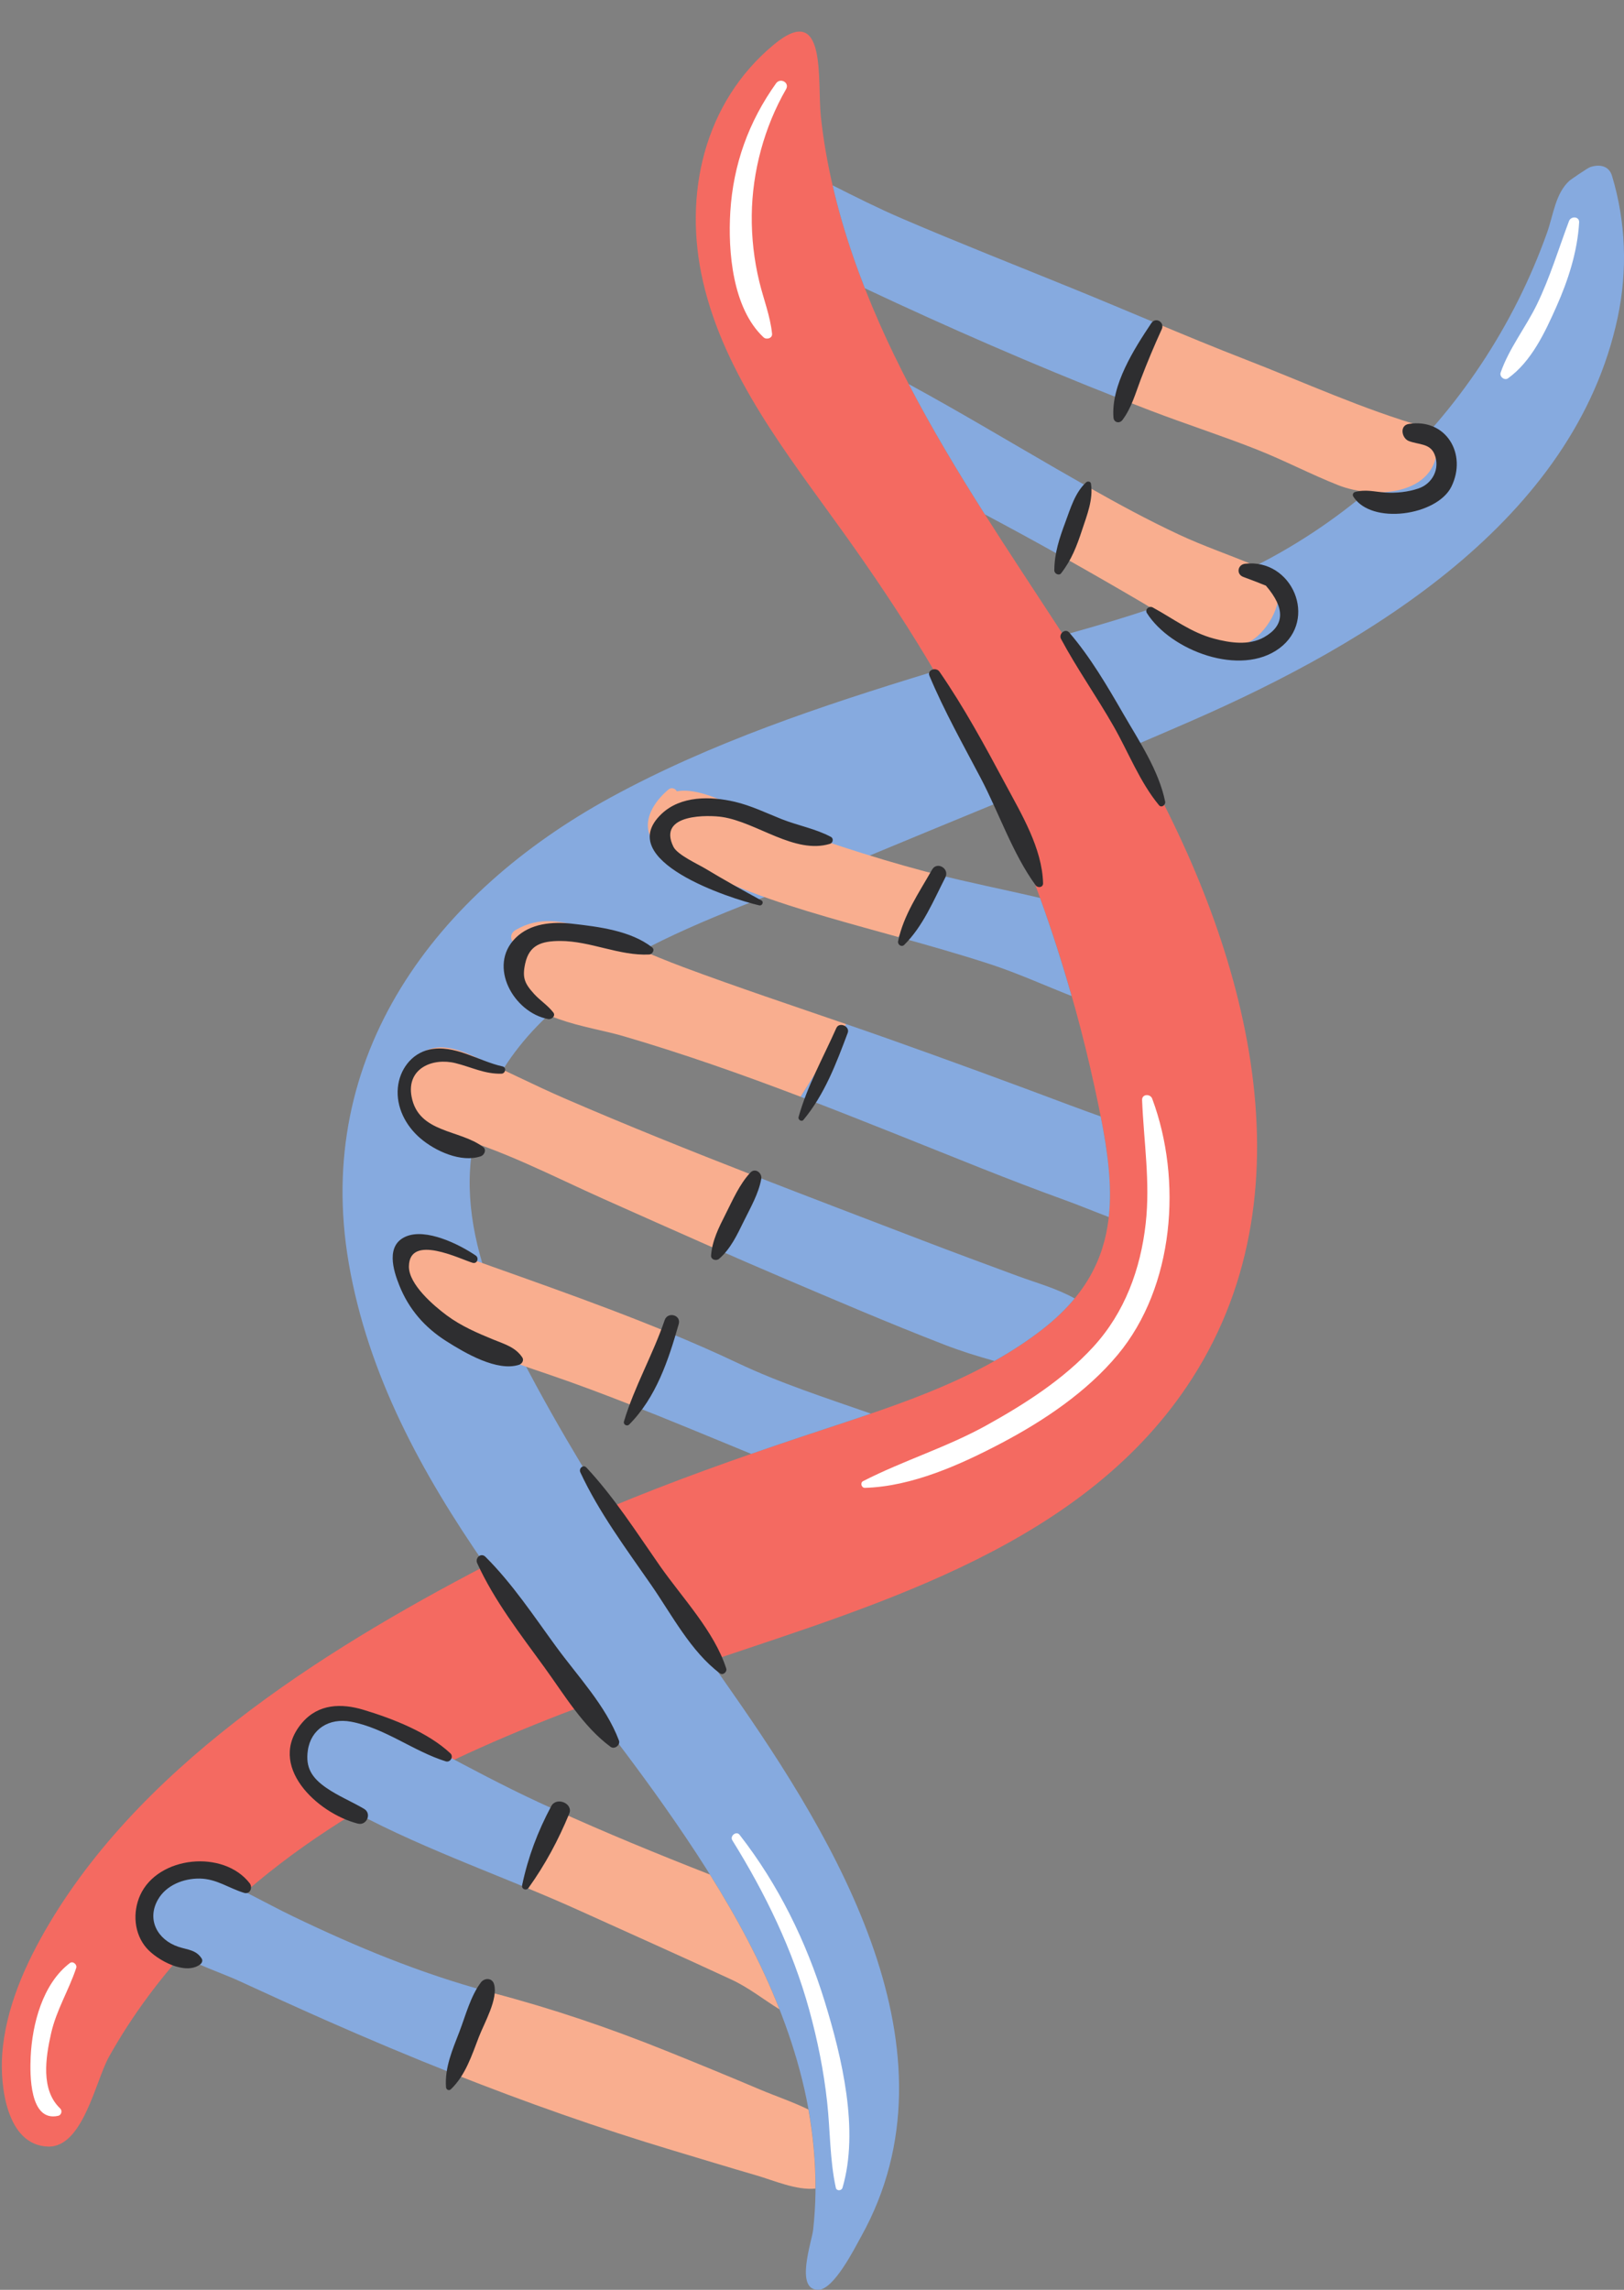
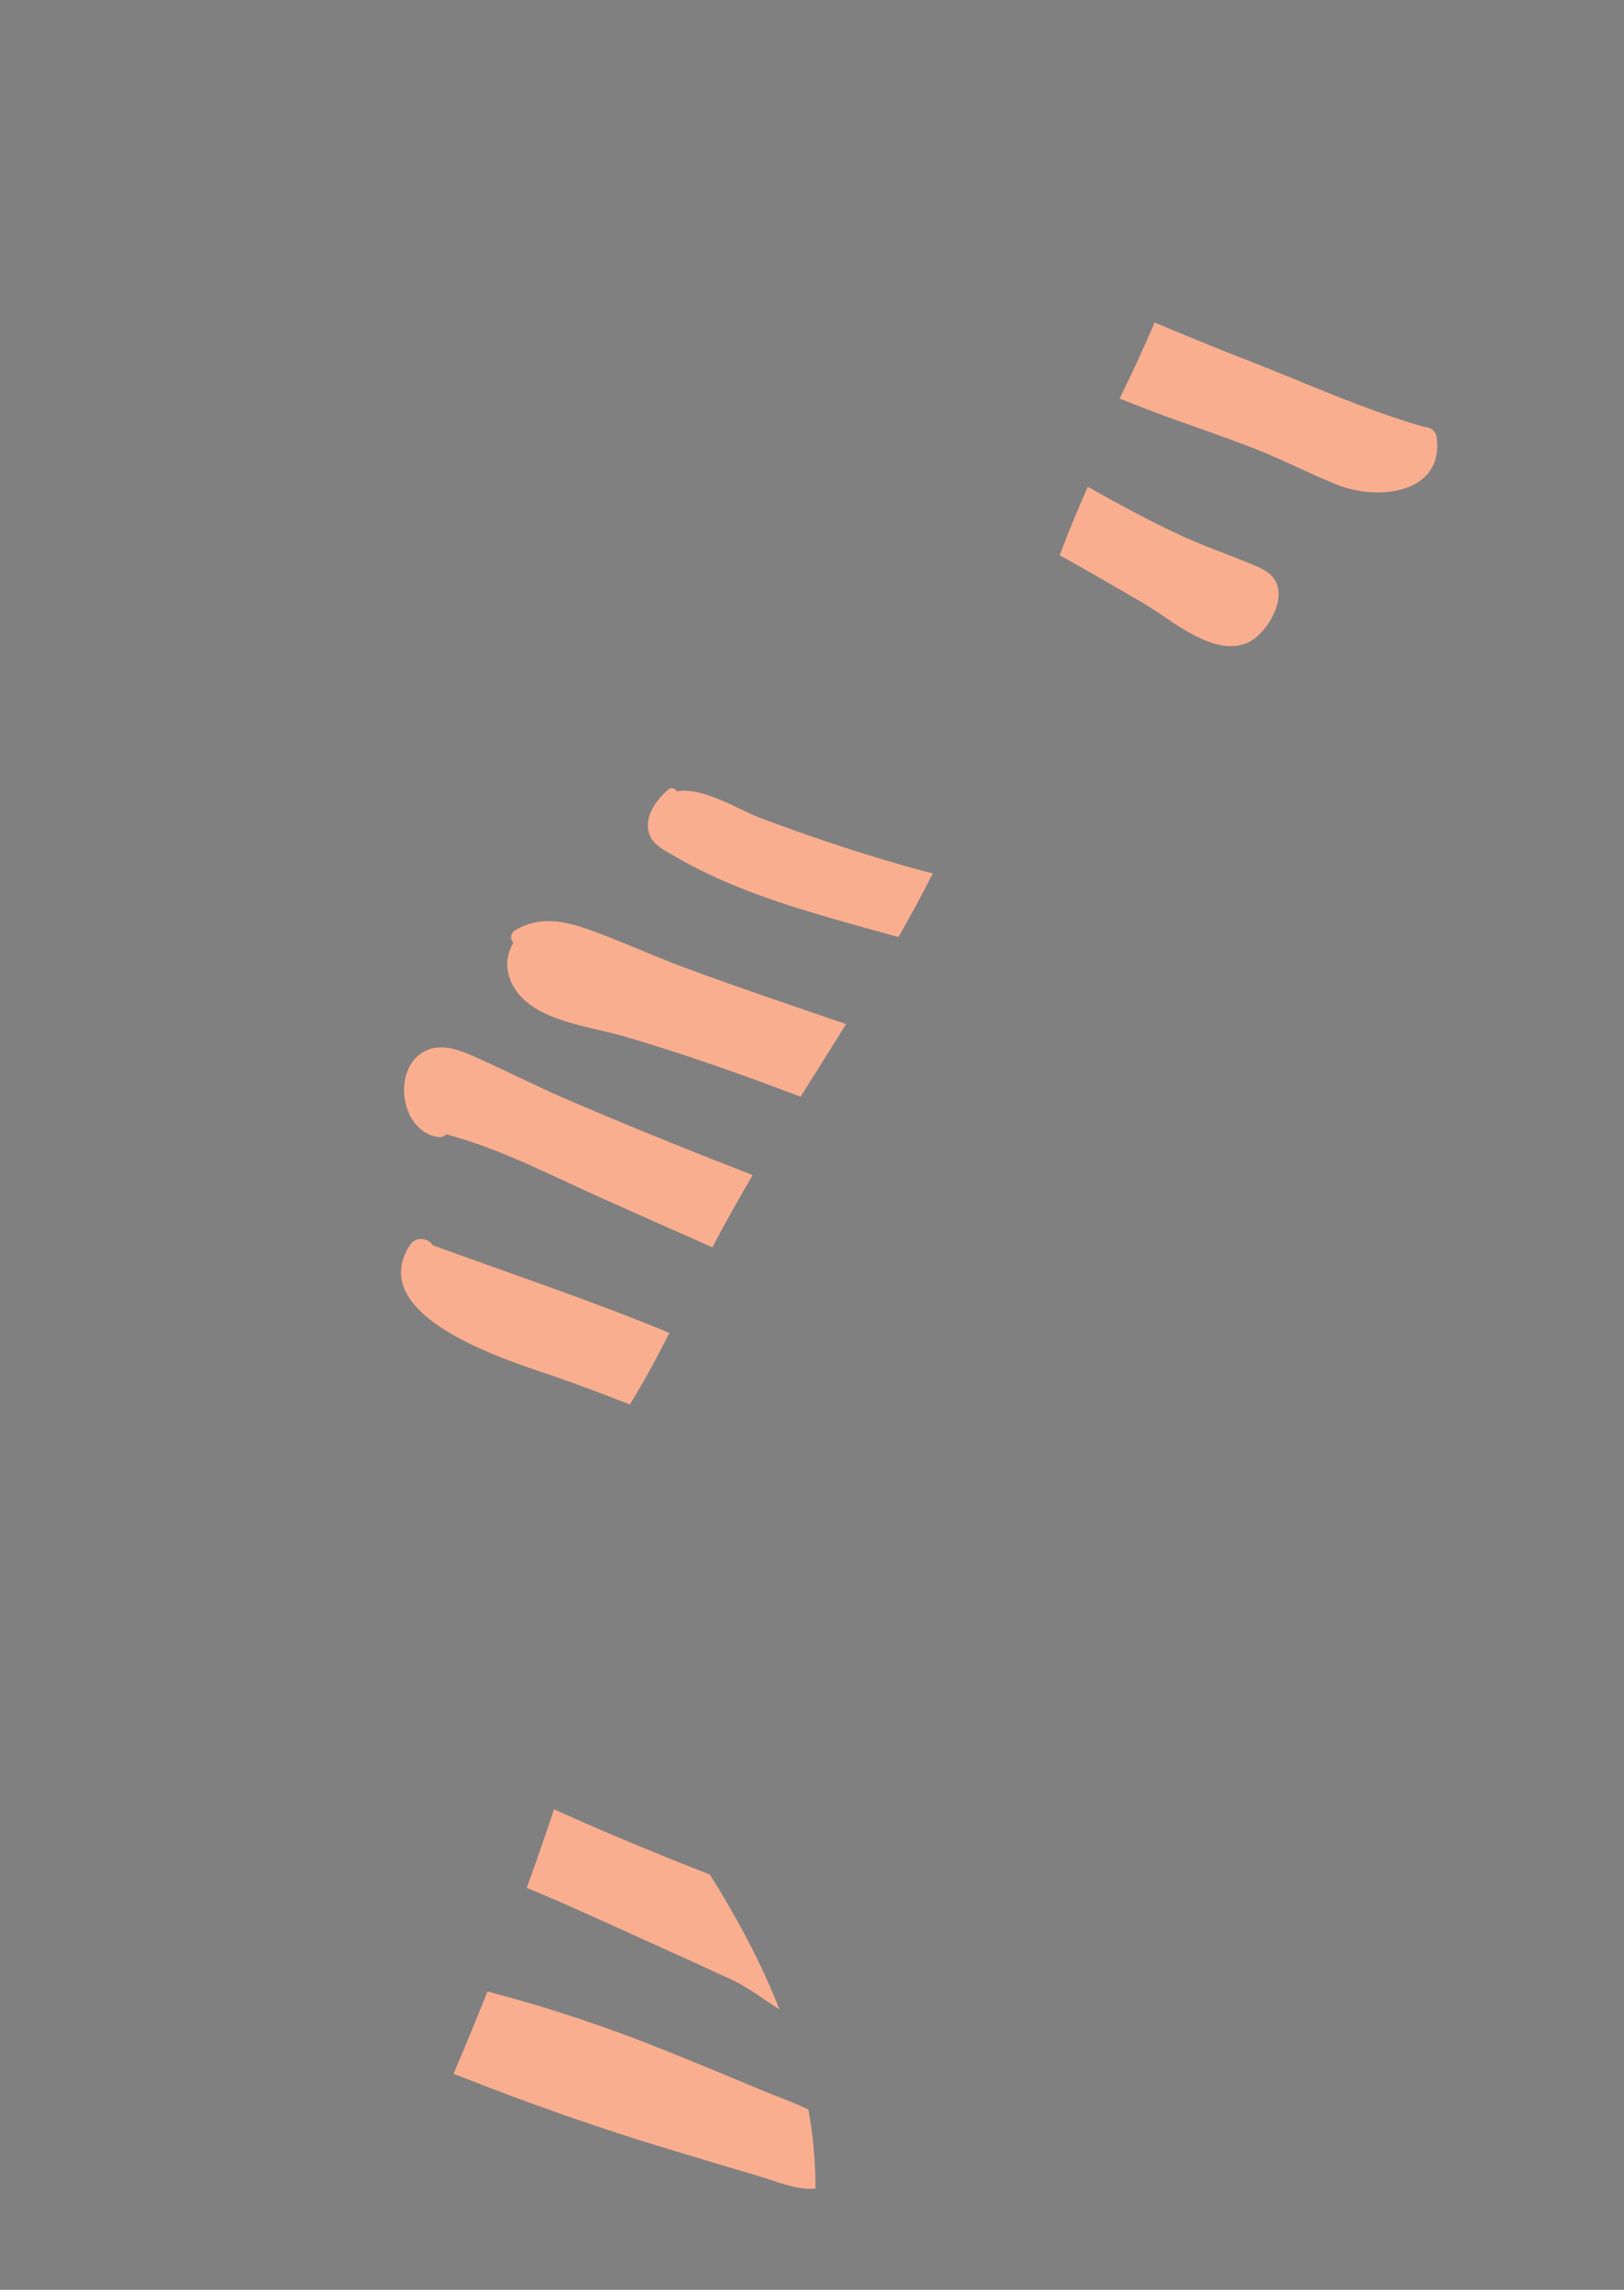
<svg xmlns="http://www.w3.org/2000/svg" height="507.0" preserveAspectRatio="xMidYMid meet" version="1.0" viewBox="-0.4 -7.0 359.6 507.0" width="359.6" zoomAndPan="magnify">
  <rect x="-0.4" y="-7.0" width="359.6" height="507.0" fill="#808080" stroke="none" />
  <defs>
    <clipPath id="a">
-       <path d="M 32 29 L 359.199 29 L 359.199 500 L 32 500 Z M 32 29" />
-     </clipPath>
+       </clipPath>
  </defs>
  <g>
    <g id="change1_1">
-       <path d="M 251.156 159.648 C 230.234 123.137 202.383 90.047 188.52 49.816 C 185.055 39.762 182.508 29.422 181.363 18.836 C 180.52 10.992 182.84 -6.984 170.938 2.887 C 155.441 15.734 150.832 36.137 155.27 55.363 C 160.086 76.246 173.984 93.648 186.203 110.703 C 199.348 129.035 211.141 147.773 220.414 168.387 C 229.805 189.258 237.062 211.145 241.93 233.508 C 246.574 254.836 249.48 272.445 230.52 287.254 C 215.086 299.312 195.625 304.902 177.34 311.023 C 162.812 315.883 148.418 320.977 134.34 326.879 C 138.508 333.484 142.773 340.02 147.051 346.484 C 150.238 351.293 153.531 356.039 156.852 360.773 C 195.504 347.738 240.211 334.617 263.559 298.223 C 291.195 255.141 274.566 200.492 251.156 159.648 Z M 129.84 370.184 C 129.855 370.203 129.871 370.227 129.887 370.246 C 97.594 382.293 66.395 397.379 42.441 422.98 C 35.242 430.684 28.871 439.199 23.727 448.406 C 20.742 453.758 17.957 468.543 10.219 468.281 C 0.988 467.965 -0.383 454.711 0.078 447.996 C 0.793 437.621 5.293 427.648 10.547 418.828 C 32.363 382.219 73.875 356.691 110.879 337.727 L 107.266 339.617 C 112.516 347.281 118.012 354.676 123.426 361.785 C 125.527 364.547 127.676 367.348 129.84 370.184" fill="#f46a61" />
-     </g>
+       </g>
    <g clip-path="url(#a)" id="change2_1">
      <path d="M 45.895 408.438 C 43.988 407.77 42.32 407.5 40.82 407.785 C 41.004 406.91 39.883 406.043 39.055 406.812 C 34.445 411.09 29.738 417.906 35.762 423.262 C 40.16 427.168 47.391 429.234 52.711 431.684 C 58.977 434.574 65.258 437.438 71.566 440.227 C 80.938 444.371 90.43 448.367 100.02 452.16 C 102.605 446.117 105.113 440.043 107.543 433.934 C 92.594 429.891 78.438 424.023 64.488 417.312 C 58.387 414.383 52.285 410.688 45.895 408.438 Z M 95.566 380.16 C 89.457 376.922 82.062 371.992 74.957 371.477 C 66.242 370.844 60.98 380.102 66.285 385.262 C 65.723 385.648 65.609 386.66 66.301 387.129 C 81.688 397.512 99.172 403.945 116.238 411.004 C 118.324 405.23 120.34 399.43 122.281 393.602 C 121.121 393.074 119.961 392.555 118.805 392.016 C 110.906 388.344 103.258 384.238 95.566 380.16 Z M 233.488 96.777 C 222.641 90.516 211.836 84.039 200.812 78.039 C 205.941 87.91 211.691 97.461 217.676 106.891 C 223.23 109.844 228.758 112.852 234.246 115.93 C 236.145 110.812 238.258 105.777 240.477 100.777 C 238.145 99.457 235.812 98.121 233.488 96.777 Z M 191.105 56.828 C 209.641 65.562 228.504 73.773 247.52 81.246 C 250.23 75.684 252.863 70.09 255.27 64.414 C 249.344 61.938 243.422 59.441 237.473 57.016 C 224.715 51.812 211.898 46.785 199.234 41.344 C 194.074 39.129 189.02 36.582 183.965 34.039 C 185.195 39.371 186.73 44.633 188.52 49.816 C 189.332 52.18 190.199 54.516 191.105 56.828 Z M 177.34 311.023 C 182.316 309.355 187.383 307.727 192.43 305.996 C 182.414 302.484 172.418 299.289 162.785 294.715 C 157.871 292.383 152.871 290.207 147.824 288.121 C 145.09 293.523 142.238 298.855 139.07 303.969 C 148.074 307.5 156.984 311.234 165.934 314.91 C 169.723 313.59 173.527 312.297 177.34 311.023 Z M 203.785 267.609 C 191.293 262.812 178.762 258.055 166.27 253.184 C 163.168 258.441 160.172 263.762 157.344 269.172 C 162.297 271.352 167.258 273.516 172.242 275.633 C 184.391 280.801 196.547 286.027 208.863 290.789 C 212.441 292.172 216.102 293.309 219.797 294.336 C 223.527 292.234 227.125 289.906 230.52 287.254 C 233.324 285.062 235.641 282.812 237.555 280.496 C 233.68 278.297 229.016 277.027 224.949 275.527 C 217.887 272.914 210.82 270.312 203.785 267.609 Z M 236.551 237.727 C 223.086 232.66 209.578 227.715 196.02 222.906 C 193.004 221.836 189.98 220.793 186.957 219.75 C 183.613 225.121 180.23 230.469 176.871 235.832 C 190.297 240.941 203.602 246.383 216.969 251.695 C 223.117 254.141 229.305 256.512 235.527 258.766 C 238.625 259.887 241.848 261.23 245.113 262.465 C 245.875 255.551 244.895 248.148 243.328 240.203 C 241.055 239.379 238.781 238.566 236.551 237.727 Z M 198.543 200.48 C 205.297 202.355 212.039 204.266 218.707 206.434 C 224.875 208.441 230.832 211.16 236.887 213.535 C 234.801 206.223 232.484 198.977 229.898 191.824 C 221.996 189.957 214.012 188.398 206.156 186.383 C 203.738 191.148 201.195 195.844 198.543 200.48 Z M 156.875 360.766 C 156.867 360.766 156.859 360.77 156.852 360.773 C 153.531 356.039 150.238 351.293 147.051 346.484 C 146.496 345.645 145.945 344.793 145.391 343.953 C 135.898 329.773 126.797 315.328 118.633 300.348 C 107.812 280.504 97.363 257.168 108.109 234.977 C 122.457 205.344 160.746 195.527 189.062 183.719 C 199.785 179.246 210.543 174.836 221.289 170.402 C 220.992 169.73 220.715 169.055 220.414 168.387 C 216.254 159.137 211.578 150.266 206.508 141.637 C 206.207 141.73 205.902 141.816 205.598 141.91 C 181.504 149.273 157.051 157.426 134.867 169.535 C 96.043 190.73 68.918 226.703 76.82 272.664 C 81.094 297.488 92.988 319.18 107.152 339.652 C 108.398 339.004 109.641 338.363 110.879 337.727 L 107.266 339.617 C 112.516 347.281 118.012 354.676 123.426 361.785 C 125.527 364.547 127.676 367.348 129.84 370.184 C 129.855 370.203 129.871 370.227 129.887 370.246 C 129.883 370.246 129.871 370.25 129.863 370.254 C 135.586 377.734 141.242 385.18 146.543 392.695 C 159.602 411.215 171.688 431.227 177.203 453.422 C 179.906 464.297 180.895 475.602 179.648 486.758 C 179.363 489.293 175.539 500.098 180.82 499.992 C 184.285 499.922 188.863 490.742 190.27 488.219 C 213.102 447.211 184.707 400.543 161.391 367.242 C 159.883 365.09 158.379 362.926 156.875 360.766 Z M 357.801 63.297 C 348.211 108.285 302.57 135.457 263.82 152.438 C 259.344 154.398 254.848 156.328 250.344 158.246 C 245.52 149.914 240.348 141.754 235.074 133.637 C 250.402 129.367 265.594 124.648 279.684 117.215 C 298.953 107.047 315.449 91.879 327.504 73.746 C 333.535 64.68 338.465 54.871 342.129 44.613 C 343.613 40.457 344 35.789 347.195 32.949 C 347.289 32.867 351.07 30.219 351.723 30 C 353.586 29.367 355.82 29.555 356.539 31.918 C 359.621 42.098 360.012 52.902 357.801 63.297" fill="#86aadf" />
    </g>
    <g id="change3_1">
-       <path d="M 15.078 427.641 C 9.031 432.23 6.719 441.18 6.387 448.469 C 6.215 452.273 6.121 462.922 12.5 461.465 C 13.207 461.305 13.445 460.332 12.93 459.844 C 8.578 455.73 9.707 448.586 10.91 443.227 C 12.074 438.059 14.832 433.68 16.48 428.719 C 16.723 427.98 15.75 427.133 15.078 427.641 Z M 163.359 399.242 C 162.645 398.328 161.16 399.508 161.762 400.477 C 169.062 412.223 175.109 424.66 178.789 438.027 C 180.629 444.711 182.004 451.547 182.754 458.438 C 183.449 464.77 183.32 471.156 184.676 477.398 C 184.84 478.164 185.945 478.094 186.152 477.398 C 189.895 464.676 186.031 448.539 182.227 436.195 C 178.121 422.863 171.949 410.258 163.359 399.242 Z M 252.492 236.566 C 252.863 245.754 254.324 254.695 253.289 263.914 C 252.156 274.016 248.652 283.594 241.723 291.168 C 235.125 298.387 226.543 303.867 218.043 308.582 C 209.234 313.469 199.621 316.379 190.715 320.941 C 190.008 321.305 190.344 322.449 191.117 322.43 C 201.523 322.137 212.27 317.301 221.348 312.52 C 230.773 307.551 240.246 301.191 247.113 292.938 C 259.629 277.898 261.438 254.289 254.734 236.266 C 254.316 235.133 252.441 235.195 252.492 236.566 Z M 347.023 41.941 C 344.703 48.129 342.824 54.402 339.938 60.367 C 337.453 65.492 333.742 70.121 331.883 75.512 C 331.582 76.387 332.73 77.324 333.512 76.766 C 338.703 73.035 341.684 66.625 344.223 60.926 C 346.852 55.012 348.887 48.734 349.266 42.246 C 349.344 40.879 347.449 40.809 347.023 41.941 Z M 168.664 67.684 C 161.812 61.258 160.766 48.699 161.312 39.863 C 161.965 29.406 165.371 19.953 171.441 11.453 C 172.387 10.133 174.492 11.289 173.656 12.746 C 168.836 21.113 166.168 30.996 166.062 40.641 C 166.008 45.617 166.562 50.539 167.734 55.371 C 168.664 59.223 170.152 62.945 170.559 66.898 C 170.66 67.914 169.301 68.281 168.664 67.684" fill="#fff" />
-     </g>
+       </g>
    <g id="change4_1">
      <path d="M 167.855 455.637 C 160.961 452.715 154.039 449.871 147.098 447.078 C 134.426 441.98 121.953 437.746 108.75 434.273 C 108.344 434.164 107.945 434.043 107.543 433.934 C 105.113 440.043 102.605 446.117 100.02 452.16 C 115.992 458.477 132.227 464.223 148.578 469.125 C 154.781 470.984 160.973 472.887 167.191 474.691 C 171.008 475.801 175.902 477.992 180.164 477.582 C 180.195 471.715 179.648 465.855 178.609 460.078 C 175.125 458.375 171.301 457.094 167.855 455.637 Z M 122.281 393.602 C 120.34 399.43 118.324 405.23 116.238 411.004 C 120.211 412.648 124.16 414.324 128.059 416.094 C 139.23 421.168 150.457 426.145 161.586 431.32 C 165.438 433.109 168.672 435.727 172.195 437.895 C 168.105 427.488 162.754 417.566 156.797 408.055 C 145.184 403.5 133.633 398.766 122.281 393.602 Z M 277.297 118.148 C 271.754 115.824 266.121 113.922 260.648 111.363 C 253.777 108.152 247.098 104.527 240.477 100.777 C 238.258 105.777 236.145 110.812 234.246 115.93 C 240.578 119.477 246.875 123.094 253.137 126.781 C 259.184 130.34 268.629 138.844 276.125 135.176 C 279.777 133.387 283.91 126.891 282.402 122.52 C 281.559 120.066 279.426 119.043 277.297 118.148 Z M 317.742 89.996 C 317.555 88.355 316.238 87.516 314.984 87.531 C 301.488 83.66 288.41 77.652 275.336 72.578 C 268.598 69.965 261.93 67.199 255.27 64.414 C 252.863 70.09 250.23 75.684 247.52 81.246 C 249.82 82.148 252.121 83.062 254.426 83.941 C 262.238 86.93 270.215 89.484 277.984 92.566 C 284.055 94.973 289.844 98.02 295.902 100.418 C 304.406 103.777 319.188 102.562 317.742 89.996 Z M 139.07 303.969 C 142.238 298.855 145.09 293.523 147.824 288.121 C 130.633 281.008 112.836 275.07 95.41 268.711 C 94.414 267.07 91.668 266.664 90.383 268.66 C 80.262 284.359 111.648 294.094 121.312 297.398 C 127.301 299.445 133.203 301.668 139.07 303.969 Z M 96.66 244.762 C 97.406 244.859 98.008 244.602 98.441 244.16 C 110.551 247.379 121.898 253.406 133.281 258.48 C 141.301 262.055 149.309 265.637 157.344 269.172 C 160.172 263.762 163.168 258.441 166.27 253.184 C 152.32 247.746 138.422 242.172 124.707 236.238 C 117.746 233.23 111.012 229.742 104.074 226.699 C 100.566 225.164 96.48 223.844 92.996 226.137 C 86.305 230.535 88.559 243.699 96.66 244.762 Z M 129.801 198.754 C 124.305 196.805 118.949 195.855 113.758 198.922 C 112.531 199.645 112.574 200.934 113.266 201.762 C 111.871 204.027 111.434 206.859 112.531 209.785 C 115.965 218.922 129.539 220.059 137.457 222.367 C 150.82 226.266 163.902 230.895 176.871 235.832 C 180.23 230.469 183.613 225.121 186.957 219.75 C 174.934 215.605 162.859 211.59 150.945 207.148 C 143.844 204.504 136.934 201.285 129.801 198.754 Z M 204.379 185.934 C 204.969 186.09 205.562 186.23 206.156 186.383 C 203.738 191.148 201.195 195.844 198.543 200.48 C 193.309 199.027 188.066 197.594 182.848 196.078 C 171.242 192.707 159.68 188.805 149.195 182.699 C 146.465 181.109 143.273 179.715 143.062 176.129 C 142.871 172.824 145.262 169.816 147.59 167.824 C 148.285 167.23 149.152 167.59 149.469 168.203 C 155.328 167.172 163.23 172.348 168.133 174.18 C 180.031 178.633 192.105 182.66 204.379 185.934" fill="#f9ae8f" />
    </g>
    <g id="change5_1">
-       <path d="M 106.086 431.934 C 103.801 434.953 102.684 439.309 101.344 442.805 C 99.801 446.824 98.039 450.785 98.363 455.156 C 98.406 455.688 99.023 455.988 99.43 455.598 C 102.668 452.5 104.062 448.094 105.645 443.988 C 106.82 440.926 109.945 435.582 108.996 432.316 C 108.586 430.887 106.883 430.883 106.086 431.934 Z M 121.664 392.898 C 118.66 398.527 116.535 404.156 115.215 410.406 C 115.027 411.289 116.121 411.715 116.633 411.004 C 120.344 405.816 123.203 400.469 125.645 394.578 C 126.594 392.289 122.809 390.75 121.664 392.898 Z M 138.91 308.414 C 144.875 302.441 147.621 294.137 149.891 286.156 C 150.465 284.141 147.438 283.344 146.773 285.297 C 144.168 292.961 140.066 300.008 137.758 307.742 C 137.559 308.41 138.43 308.895 138.91 308.414 Z M 165.754 252.625 C 163.332 255.223 161.852 258.684 160.262 261.828 C 158.777 264.762 157.309 267.641 157.051 270.957 C 156.973 271.938 158.223 272.258 158.852 271.703 C 161.414 269.457 162.816 266.406 164.301 263.391 C 165.758 260.422 167.574 257.309 168.164 254.031 C 168.406 252.711 166.812 251.488 165.754 252.625 Z M 184.789 220.617 C 181.883 227.168 178.352 233.406 176.426 240.328 C 176.262 240.914 177.078 241.469 177.504 240.957 C 182.195 235.316 184.754 228.496 187.312 221.684 C 187.855 220.234 185.426 219.188 184.789 220.617 Z M 205.988 185.551 C 203.105 190.633 199.656 195.605 198.469 201.395 C 198.309 202.168 199.23 202.797 199.84 202.191 C 204.012 198.031 206.27 192.453 208.926 187.27 C 209.922 185.328 207.074 183.629 205.988 185.551 Z M 239.211 110.324 C 240.293 107.039 241.707 103.578 241.172 100.086 C 241.094 99.578 240.41 99.504 240.094 99.801 C 237.652 102.062 236.652 105.516 235.523 108.562 C 234.176 112.188 233.078 115.426 233.055 119.305 C 233.051 120.004 234.074 120.559 234.562 119.93 C 236.891 116.926 238.02 113.934 239.211 110.324 Z M 248.129 86.008 C 250.152 83.324 251.02 80.09 252.203 76.98 C 253.625 73.246 255.18 69.531 256.844 65.898 C 257.555 64.348 255.504 63.098 254.535 64.551 C 250.711 70.277 245.586 78.281 246.156 85.473 C 246.246 86.566 247.492 86.848 248.129 86.008 Z M 30.645 412.605 C 28.93 416.387 29.258 421.133 32.055 424.332 C 34.402 427.012 40.609 430.418 43.902 427.961 C 44.309 427.66 44.559 427.117 44.25 426.637 C 43.016 424.707 41.172 424.738 39.109 424.051 C 34.523 422.527 32 418.062 34.59 413.566 C 36.43 410.371 40.289 408.887 43.836 408.941 C 47.566 409 50.262 411.074 53.648 412.105 C 54.988 412.512 55.598 410.895 54.887 409.98 C 49.047 402.457 34.578 403.941 30.645 412.605 Z M 77.316 374.207 C 84.836 375.613 91.137 380.75 98.309 382.988 C 99.309 383.301 100.098 381.938 99.336 381.223 C 94.402 376.578 86.562 373.527 80.09 371.578 C 75.18 370.098 70.105 370.234 66.508 374.434 C 58.422 383.875 69.836 394.48 78.84 396.773 C 80.793 397.27 81.984 394.551 80.219 393.504 C 77.449 391.867 74.445 390.66 71.793 388.809 C 68.699 386.648 67.199 384.414 67.766 380.547 C 68.449 375.859 72.465 373.301 77.316 374.207 Z M 311.551 86.867 C 309.43 87.199 309.973 90.039 311.551 90.648 C 313.77 91.504 316.254 91.125 317.258 93.613 C 318.527 96.773 316.793 100.086 313.715 101.145 C 311.387 101.941 308.773 102.207 306.324 102.047 C 303.875 101.887 302.047 101.289 299.641 101.938 C 299.234 102.047 299.016 102.551 299.242 102.918 C 303.242 109.316 317.824 107.18 320.984 100.742 C 324.523 93.535 319.809 85.57 311.551 86.867 Z M 275.301 117.82 C 273.637 118.012 273.277 120.137 274.906 120.742 C 276.582 121.355 278.25 122 279.906 122.672 C 284.23 127.699 284.09 131.508 279.488 134.094 C 276.145 135.992 271.867 135.324 268.406 134.398 C 263.297 133.035 259.379 129.953 254.828 127.488 C 254.047 127.062 253.043 127.941 253.562 128.754 C 258.859 137.09 274.297 142.945 282.906 136.531 C 291.496 130.129 285.734 116.637 275.301 117.82 Z M 168.188 192.359 C 164.043 190.113 159.824 187.754 155.777 185.316 C 154.141 184.328 149.594 182.281 148.711 180.48 C 145.055 173.035 156.699 173.461 159.531 173.895 C 167.227 175.078 175.57 182.211 183.383 179.836 C 184.047 179.633 184.242 178.648 183.582 178.297 C 180.16 176.469 176.297 175.805 172.68 174.367 C 169.262 173.008 165.93 171.379 162.332 170.531 C 156.969 169.27 150.348 169.152 146.074 173.219 C 135.266 183.504 161.18 191.957 167.723 193.461 C 168.367 193.609 168.812 192.695 168.188 192.359 Z M 121 218.637 C 121.734 218.77 122.703 217.938 122.121 217.18 C 120.875 215.566 119.227 214.566 117.867 213.074 C 115.723 210.711 115.207 209.43 115.902 206.305 C 116.805 202.25 119.469 201.344 123.656 201.344 C 130.355 201.348 136.746 204.672 143.344 204.34 C 144.055 204.305 144.68 203.293 143.996 202.758 C 139.27 199.059 132.113 198.18 126.285 197.523 C 121.922 197.035 117.027 197.422 113.738 200.699 C 107.508 206.91 113.379 217.234 121 218.637 Z M 92.613 244.98 C 95.926 247.852 101.723 250.508 106.074 249.012 C 106.832 248.75 107.383 247.594 106.605 246.992 C 101.516 243.051 92.242 243.949 90.73 235.789 C 89.578 229.57 95.371 227.133 100.449 228.391 C 104.004 229.27 106.918 230.836 110.652 230.727 C 111.543 230.699 111.805 229.324 110.871 229.117 C 105.609 227.969 100.199 224.145 94.637 225.395 C 90.664 226.293 88.062 229.887 87.695 233.836 C 87.293 238.133 89.418 242.215 92.613 244.98 Z M 98.445 289.961 C 102.52 292.547 109.723 296.805 114.59 295.16 C 115.219 294.945 115.664 294.164 115.246 293.543 C 113.707 291.27 111.375 290.633 108.91 289.625 C 105.273 288.141 101.691 286.594 98.52 284.238 C 95.672 282.125 90.082 277.379 90.145 273.383 C 90.262 266.086 101.551 271.816 104.258 272.605 C 105.258 272.898 105.738 271.539 104.938 270.992 C 101.316 268.52 93.934 264.848 89.449 266.793 C 84.992 268.73 86.656 274.199 88.016 277.594 C 90.133 282.898 93.648 286.918 98.445 289.961 Z M 122.715 357.555 C 117.777 350.793 113.039 343.617 107.09 337.695 C 106.098 336.711 104.734 337.949 105.262 339.105 C 109.027 347.371 114.777 354.781 120.098 362.098 C 124.516 368.18 128.695 375.281 134.816 379.781 C 135.676 380.41 137.027 379.359 136.652 378.371 C 133.75 370.664 127.523 364.148 122.715 357.555 Z M 145.73 339.719 C 140.559 332.316 135.633 324.555 129.453 317.938 C 128.742 317.18 127.707 318.141 128.098 318.984 C 132.23 327.871 138.238 335.91 143.805 343.949 C 148.332 350.484 152.574 358.688 159.016 363.504 C 159.688 364.004 160.648 363.176 160.41 362.43 C 157.75 354.168 150.672 346.785 145.73 339.719 Z M 248.328 151.043 C 244.754 144.855 241.039 138.5 236.371 133.062 C 235.48 132.027 233.941 133.352 234.543 134.477 C 238.078 141.074 242.445 147.25 246.16 153.762 C 249.469 159.551 251.973 166.137 256.23 171.281 C 256.793 171.965 257.746 171.211 257.598 170.484 C 256.188 163.566 251.82 157.09 248.328 151.043 Z M 222.18 166.523 C 225.77 173.234 230.359 180.781 230.566 188.566 C 230.59 189.516 229.398 189.672 228.918 189.012 C 223.82 182.004 220.793 172.945 216.746 165.258 C 212.816 157.789 208.672 150.422 205.406 142.633 C 204.844 141.285 206.898 140.664 207.613 141.703 C 213.043 149.566 217.672 158.102 222.18 166.523" fill="#2e2e30" />
-     </g>
+       </g>
  </g>
</svg>